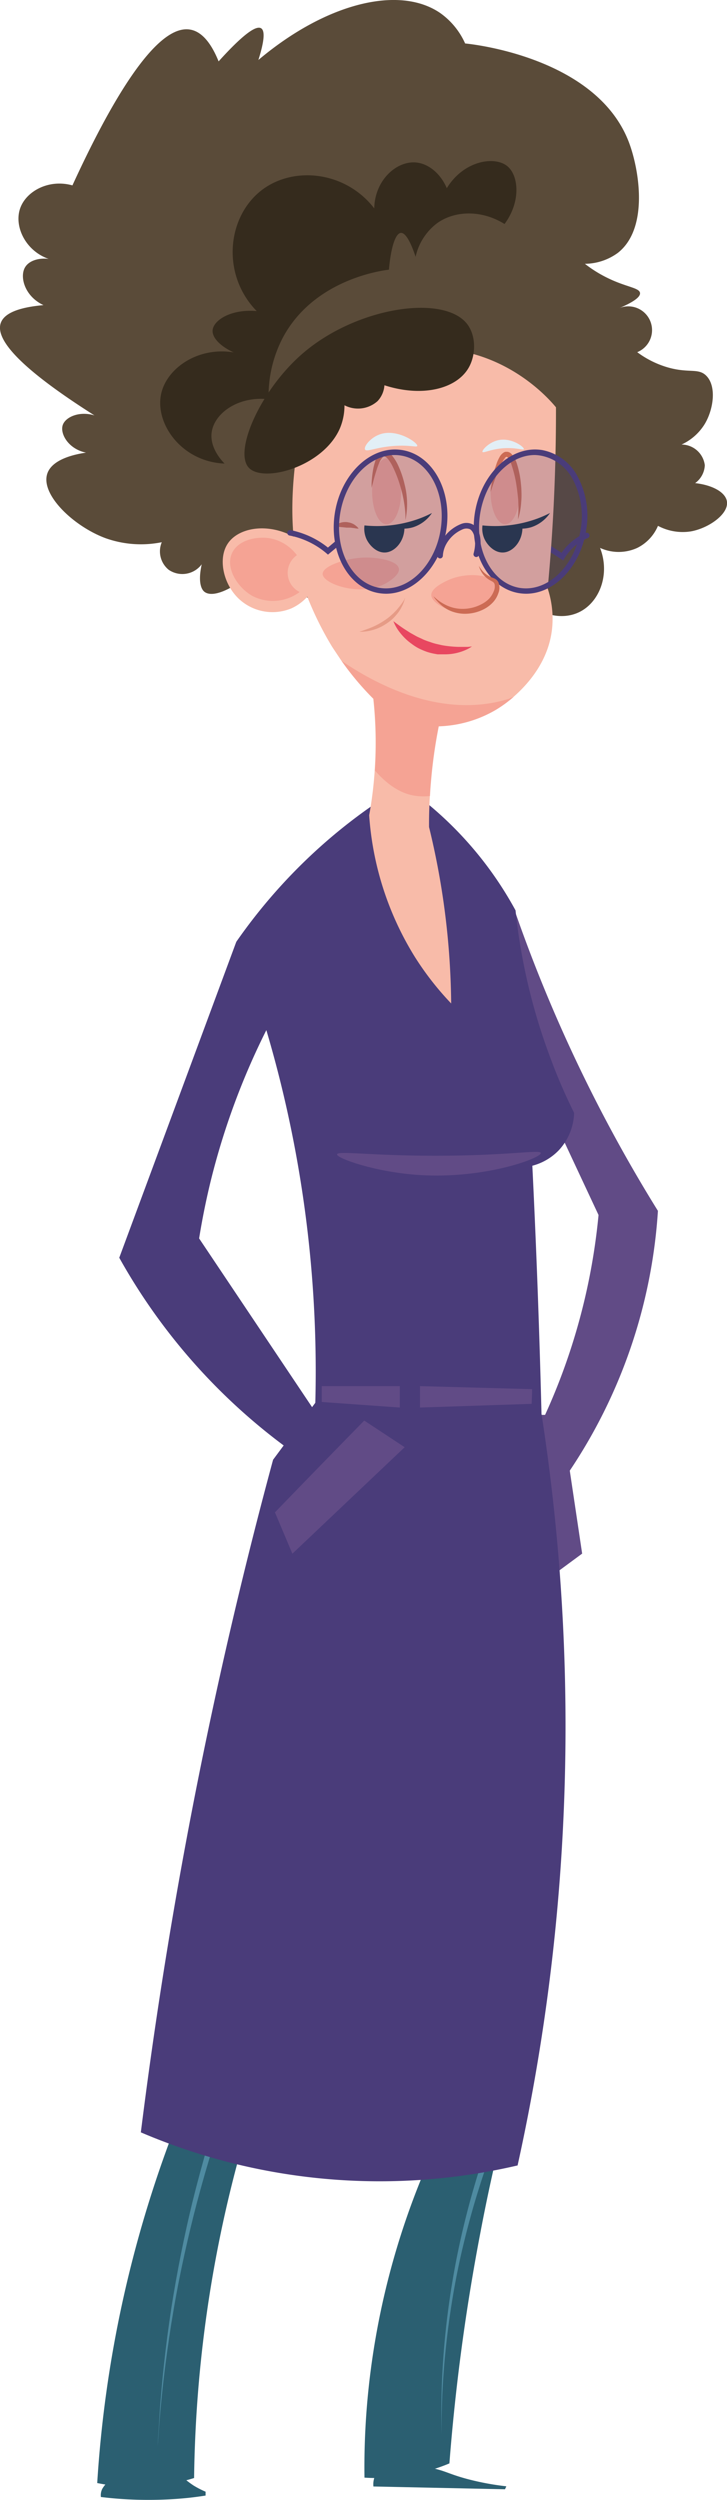
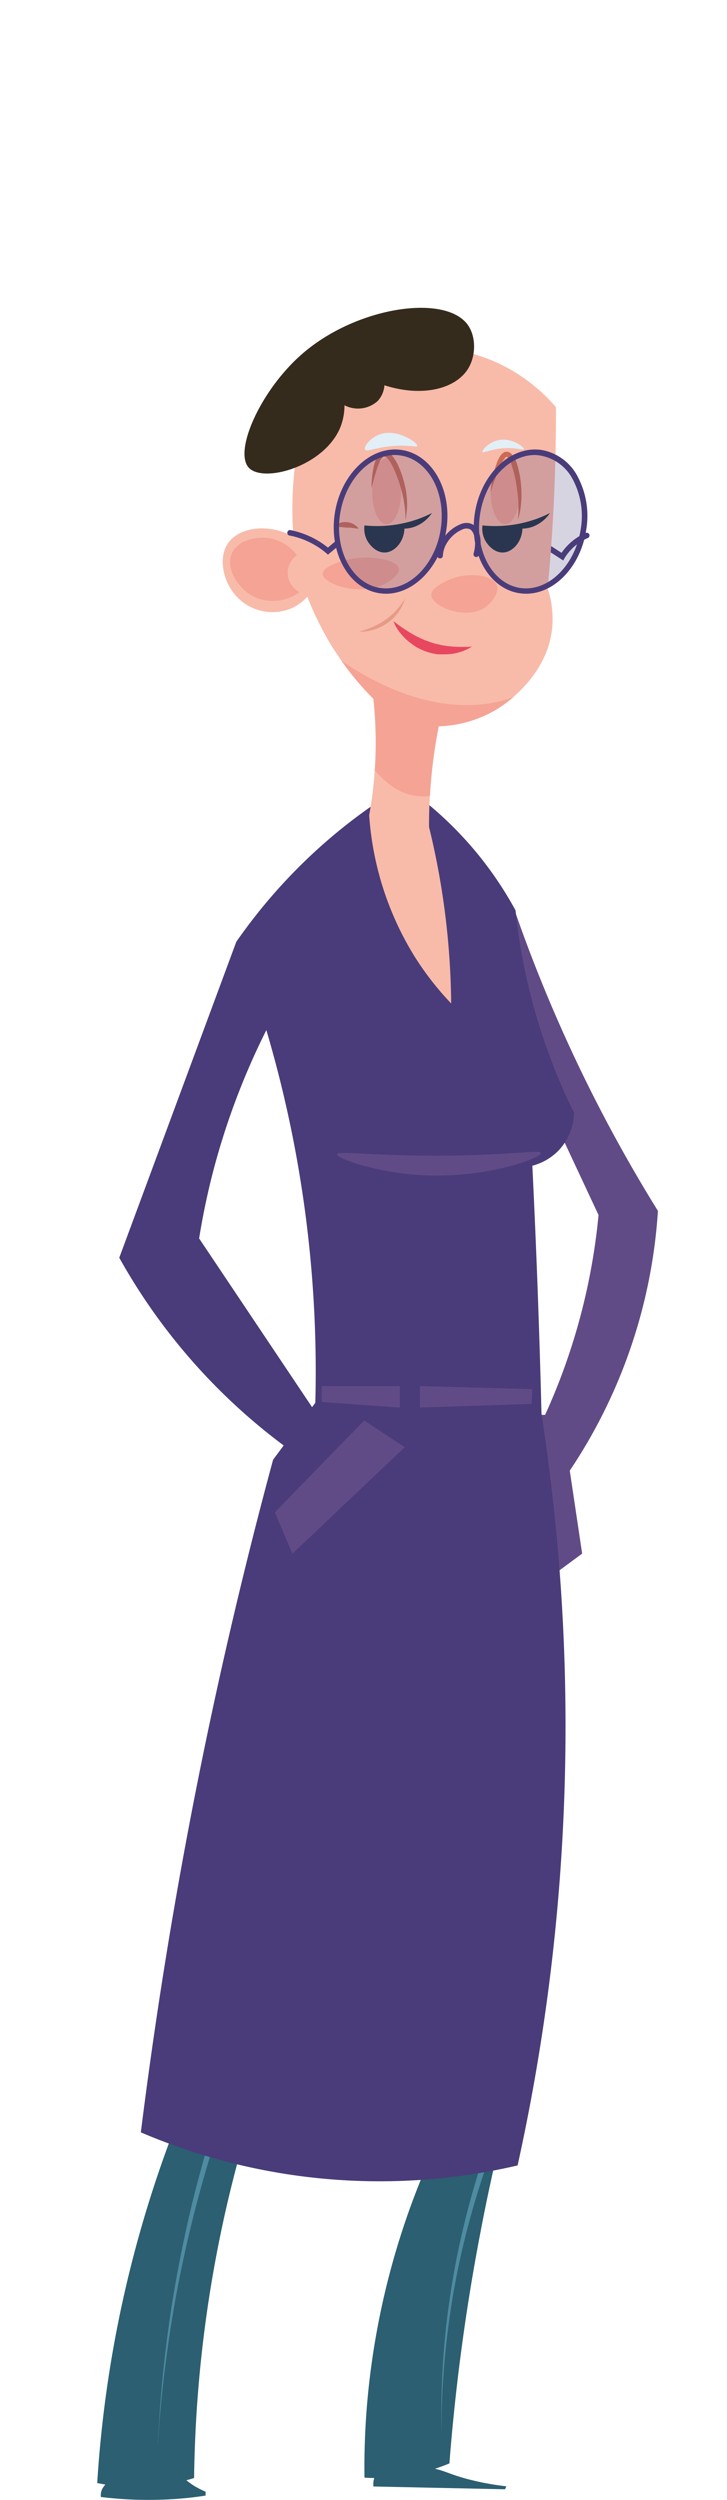
<svg xmlns="http://www.w3.org/2000/svg" viewBox="0 0 156.3 537.26">
  <defs>
    <style>.cls-1{fill:#2b5f71;}.cls-2{fill:#4f8ba1;}.cls-3{fill:#614b86;}.cls-12,.cls-4{fill:#4a3c7a;}.cls-5{fill:#5a4b39;}.‚Äî√ö√ã√é¬∏-‚ÄûÔ£ø‚Ä°√ô√ã√ç√ã-13{fill:#f8bba9;}.cls-6{fill:#f08076;opacity:0.4;}.cls-7{fill:#e84760;}.cls-8{fill:#213445;}.cls-9{fill:#cc6b54;}.cls-10{opacity:0.41;}.cls-11{fill:#e2eff6;}.cls-12{opacity:0.22;}.cls-13{fill:#352b1d;}</style>
  </defs>
  <g id="Calque_2" data-name="Calque 2">
    <g id="Calque_1-2" data-name="Calque 1">
      <path class="cls-1" d="M92.72,530.34c3.17.66,3.7,1.29,7.7,2.37a58.15,58.15,0,0,0,8.44,1.58c-.09.21-.19.42-.29.64l-28.29-.6a4.6,4.6,0,0,1,.74-3C83.24,528.36,89.81,529.73,92.72,530.34Z" />
      <path class="cls-1" d="M52,461.32c-1.74,6.16-3.34,12.68-4.74,19.55a276.19,276.19,0,0,0-5.53,51.64,42.36,42.36,0,0,1-9.08,1.78,41.77,41.77,0,0,1-11.75-.7,256.58,256.58,0,0,1,16.58-76.12Z" />
      <path class="cls-1" d="M107.09,461.92Q105,470.67,103.24,480a446.27,446.27,0,0,0-6.62,49.37,40.69,40.69,0,0,1-18.26,3.06,161.2,161.2,0,0,1,.89-19.25,165.9,165.9,0,0,1,12.44-47.69Z" />
      <path class="cls-1" d="M39.06,532.13a20.25,20.25,0,0,0,2.57,2,19.27,19.27,0,0,0,2.57,1.32v.83c-1.17.19-2.39.35-3.66.49a84.39,84.39,0,0,1-18.85-.18,3.09,3.09,0,0,1,.29-1.74,6.07,6.07,0,0,1,2.57-2.4C28.46,530.31,36.4,530.19,39.06,532.13Z" />
      <path class="cls-2" d="M45.75,461.49s-1.25,3.89-2.86,9.79-3.52,13.86-5,21.89-2.55,16.14-3.15,22.24c-.31,3.05-.5,5.6-.63,7.38s-.19,2.81-.19,2.81,0-1,.14-2.81.24-4.34.5-7.39c.49-6.12,1.4-14.26,2.75-22.33s3.08-16.09,4.6-22,2.7-9.88,2.7-9.88Z" />
      <path class="cls-2" d="M94.94,523.23s-.13-3.65,0-9.13a173,173,0,0,1,1.73-20c.52-3.62,1.16-7.23,1.86-10.58s1.46-6.47,2.16-9.13,1.35-4.85,1.81-6.38l.75-2.41,1.12.37-.79,2.38c-.48,1.51-1.18,3.68-1.93,6.31s-1.56,5.7-2.33,9-1.48,6.91-2.07,10.5a177.67,177.67,0,0,0-2.13,19.93C94.88,519.58,94.94,523.23,94.94,523.23Z" />
      <path class="cls-3" d="M122.19,316.49a113.18,113.18,0,0,0,19.26-56.28,323.57,323.57,0,0,1-30.88-64.79l-5.41-6-2.22,16.29q6.48,14,13,28.14,6.38,13.68,12.74,27.25a134.21,134.21,0,0,1-7.7,33.76,133.19,133.19,0,0,1-5.92,13.63Q118.64,312.48,122.19,316.49Z" />
      <polygon class="cls-3" points="111.23 304.05 120.71 304.05 125.16 333.86 118.19 339 111.23 304.05" />
      <path class="cls-4" d="M110.84,195.64a78,78,0,0,0-24.09-26.85,116.15,116.15,0,0,0-15,10.66,117.44,117.44,0,0,0-20.93,22.91A257.85,257.85,0,0,1,62.66,243a258.79,258.79,0,0,1,5.13,58.45l-9.08,12.24q-2.85,10.53-5.53,21.33a1056.87,1056.87,0,0,0-22.9,123.21,130.66,130.66,0,0,0,81,7.11,438.11,438.11,0,0,0,10.27-88.85,438.67,438.67,0,0,0-5.13-72.67q-.32-12.72-.79-25.67-.51-14-1.18-27.64a12.14,12.14,0,0,0,5.72-3.36,12.31,12.31,0,0,0,3.26-8c-1.75-3.53-3.46-7.38-5-11.55A127.34,127.34,0,0,1,110.84,195.64Z" />
-       <path class="cls-5" d="M113.9,129.89c3.1,2.46,7.14,3.21,10.37,1.77,4.53-2,7-8.12,4.74-13.92a9.61,9.61,0,0,0,8,0,9.34,9.34,0,0,0,4.45-4.74,11.3,11.3,0,0,0,7.1,1.19c3.83-.69,8.24-3.79,7.71-6.52-.39-2-3.28-3.46-6.82-3.85a5,5,0,0,0,2.08-3.85,5.07,5.07,0,0,0-5-4.44,11.45,11.45,0,0,0,5-4.44c1.91-3.21,2.55-8.15.29-10.37-1.71-1.69-3.74-.46-8.29-1.78A20.57,20.57,0,0,1,137,75.68a5.11,5.11,0,1,0-3.85-9.47c3.85-1.64,4.53-2.65,4.45-3.26-.15-1.09-2.75-1.23-6.52-3a27.59,27.59,0,0,1-5.33-3.26,12.15,12.15,0,0,0,7.11-2.37c6.66-5.27,4.58-17.82,2.37-23.7C128.29,12.26,101.31,9.46,100,9.34a16,16,0,0,0-5.33-6.52C85.86-3.26,70.06.66,55.55,12.89c1.27-4,1.46-6.27.59-6.81Q54.4,5,47,13.19C45.13,8.57,43,6.77,41,6.38,33.42,4.87,23.3,23,15.57,39.84c-5.07-1.43-10,1.25-11.26,5-1.46,4.35,1.87,10.33,8,11.25-2.85-1.05-5.73-.41-6.82,1.19-1.38,2-.28,6.36,3.86,8.29q-8.11.72-9.19,3.85-2,5.81,20.15,19.85c-3.27-1-6.24.35-6.82,2.07-.63,1.87,1.21,5.15,5,5.93-1.68.25-7.13,1.15-8.3,4.44-1.59,4.5,5.57,11.35,12.44,13.92a22.67,22.67,0,0,0,12.15.89,5.1,5.1,0,0,0,1.48,5.92,5.19,5.19,0,0,0,7.11-1.18c-1,4.54.29,5.69.59,5.92,1.89,1.45,6.64-.69,11.85-5.63C60,125,74.7,136.28,94.94,134.92A52.21,52.21,0,0,0,113.9,129.89Z" />
      <path class="cls-4" d="M121.1,120.45l-5.25-3.39a.61.61,0,0,1-.18-.82.59.59,0,0,1,.82-.18l4.24,2.74a12.16,12.16,0,0,1,5.18-4.27.59.59,0,1,1,.47,1.09,10.86,10.86,0,0,0-5,4.31Z" />
      <path class="‚Äî√ö√ã√é¬∏-‚ÄûÔ£ø‚Ä°√ô√ã√ç√ã-13" d="M119.23,104.12c-.29,7.79-.82,15.26-1.48,22.35a20.72,20.72,0,0,1,1,8c-.53,7.21-5,12.35-8.34,15.28a26.78,26.78,0,0,1-3.81,2.78,25.81,25.81,0,0,1-12.29,3.55,105.62,105.62,0,0,0-1.62,11.26c-.12,1.27-.21,2.5-.27,3.7-.14,2.34-.19,4.58-.18,6.68A165.44,165.44,0,0,1,95.38,194,166.53,166.53,0,0,1,97,215.64a63.79,63.79,0,0,1-7.85-10.07,66.25,66.25,0,0,1-9.78-30.37,85.26,85.26,0,0,0,1.18-9.47s0-.09,0-.13a88.35,88.35,0,0,0-.3-15.43A61.55,61.55,0,0,1,73.41,142c-.67-1-1.34-2-2-3a70.88,70.88,0,0,1-5.92-12.28c-5.69-16.17-.52-36.23.28-39.25C67,86,78,73.65,95.24,74.94,109.52,76,118,85.66,119.53,87.53,119.54,92.87,119.45,98.41,119.23,104.12Z" />
      <path class="cls-6" d="M85.76,122.19c-.29-1.7-4.52-2.47-7.5-2.37-4,.12-9,1.86-8.89,3.55.08,2.12,8.1,4.92,13.43,2.07C83.06,125.31,86,123.69,85.76,122.19Z" />
      <path class="cls-7" d="M101.46,138.92s-.25.18-.72.45a10.46,10.46,0,0,1-2.09.83,11,11,0,0,1-3.19.41c-.29,0-.6,0-.9,0l-.5,0-.43-.08a12.92,12.92,0,0,1-1.84-.45,16.11,16.11,0,0,1-1.75-.74,10.49,10.49,0,0,1-1.56-1,11.55,11.55,0,0,1-2.33-2.2,9.74,9.74,0,0,1-1.23-1.87,7.67,7.67,0,0,1-.34-.78l.67.5c.43.31,1,.75,1.75,1.23l1.17.75,1.32.74c.46.25,1,.45,1.45.69a15.7,15.7,0,0,0,1.54.57,12.17,12.17,0,0,0,1.57.46l.79.18c.26.06.52.1.78.14a24,24,0,0,0,2.87.26c.87,0,1.61,0,2.13,0Z" />
      <path class="cls-8" d="M118.25,110.24a25.48,25.48,0,0,1-2.67,1.18,26.47,26.47,0,0,1-11.85,1.49,5.32,5.32,0,0,0,.5,3.06c.65,1.3,2.11,2.79,3.85,2.76,2,0,4.13-2.16,4.24-5.13a7.43,7.43,0,0,0,1.88-.3A7.8,7.8,0,0,0,118.25,110.24Z" />
      <path class="cls-8" d="M92.87,110.24a24.4,24.4,0,0,1-2.66,1.18,26.49,26.49,0,0,1-11.85,1.49,5.38,5.38,0,0,0,.49,3.06c.66,1.3,2.12,2.79,3.85,2.76,2,0,4.14-2.16,4.25-5.13a7.29,7.29,0,0,0,1.87-.3A7.75,7.75,0,0,0,92.87,110.24Z" />
      <path class="cls-9" d="M77.1,113.6s-.39,0-.88-.1l-.82-.11-.43,0a4.57,4.57,0,0,0-.46,0c-.6-.08-1.21-.12-1.71-.17s-.88-.12-.88-.12a2.19,2.19,0,0,1,.74-.55,3.62,3.62,0,0,1,2-.34l.54.1a4.28,4.28,0,0,1,.51.18,3,3,0,0,1,.81.5A2.29,2.29,0,0,1,77.1,113.6Z" />
      <g class="cls-10">
        <path class="cls-9" d="M87.1,128.41a7.75,7.75,0,0,1-.7,1.93,8.07,8.07,0,0,1-.5.88,7.88,7.88,0,0,1-.68.9,9.64,9.64,0,0,1-.83.89c-.31.27-.63.54-1,.79A10.89,10.89,0,0,1,81.26,135a10.55,10.55,0,0,1-2,.59,9.53,9.53,0,0,1-2,.17l.54-.17c.34-.1.81-.28,1.37-.49a16.27,16.27,0,0,0,3.82-2,9,9,0,0,0,.92-.71c.27-.26.56-.47.82-.76a10.28,10.28,0,0,0,.73-.78c.22-.26.42-.5.6-.74a13.62,13.62,0,0,0,.83-1.2Z" />
      </g>
      <path class="cls-11" d="M89.71,95.83c-.1.36-1.63-.25-5,0-3.92.28-5.88,1.37-6.22.78s1-2.38,2.86-3.15C85.13,91.83,89.9,95.16,89.71,95.83Z" />
      <path class="cls-11" d="M112.62,96.52c-.1.29-1.6-.38-4.35-.2s-4.36,1.12-4.54.79,1.45-2.21,3.65-2.57C110.14,94.09,112.76,96.1,112.62,96.52Z" />
      <path class="‚Äî√ö√ã√é¬∏-‚ÄûÔ£ø‚Ä°√ô√ã√ç√ã-13" d="M67.2,126.73a10.42,10.42,0,0,1-4.54,4,10.58,10.58,0,0,1-11.45-2.18c-3.29-3.23-4.38-8.69-2.17-11.84,2.66-3.83,10.54-4.81,17,.59C66.41,120.41,66.81,123.57,67.2,126.73Z" />
      <path class="cls-6" d="M63.84,119.32A9.33,9.33,0,0,0,58,115.67c-2.75-.45-6.76.31-8.1,3.16-1.52,3.24,1.21,7.52,4.45,9.28a9.59,9.59,0,0,0,10.07-.89,4.6,4.6,0,0,1-.6-7.9Z" />
      <path class="cls-6" d="M110.45,149.76a26.78,26.78,0,0,1-3.81,2.78,25.81,25.81,0,0,1-12.29,3.55,105.62,105.62,0,0,0-1.62,11.26c-.12,1.27-.21,2.5-.27,3.7a12,12,0,0,1-4-.19c-3-.69-5.58-2.69-7.84-5.26a88.35,88.35,0,0,0-.3-15.43A61.55,61.55,0,0,1,73.41,142c7.73,5.28,21.77,12.58,36,8.17C109.72,150,110.09,149.9,110.45,149.76Z" />
      <path class="cls-6" d="M111.77,105.58c0,3.91-1.41,7.08-3.16,7.08s-3.15-3.17-3.15-7.08,1.41-7.09,3.15-7.09S111.77,101.66,111.77,105.58Z" />
      <path class="cls-6" d="M86.25,105.58c0,3.91-1.41,7.08-3.15,7.08S80,109.49,80,105.58s1.41-7.09,3.15-7.09S86.25,101.66,86.25,105.58Z" />
      <path class="cls-9" d="M111.38,111.6s0-.38.05-1a26.2,26.2,0,0,0,0-2.68c0-.56-.08-1.13-.15-1.78s-.16-1.27-.27-2a24.9,24.9,0,0,0-1-4.13,5,5,0,0,0-.88-1.72c-.24-.26-.44-.07-.86.5a19.44,19.44,0,0,0-1.54,3.36c-.37,1-.71,1.92-.91,2.54s-.34,1-.34,1,0-.37.12-1,.22-1.58.48-2.68c.13-.56.28-1.15.49-1.77a9.14,9.14,0,0,1,.82-2,2.66,2.66,0,0,1,.91-1,1.3,1.3,0,0,1,.38-.15l.14,0h.2l.12,0a1.61,1.61,0,0,1,.77.4,5.76,5.76,0,0,1,1.22,2.16A20.39,20.39,0,0,1,112,104c.08.7.11,1.4.12,2a15.57,15.57,0,0,1-.06,1.84A16,16,0,0,1,111.38,111.6Z" />
      <path class="cls-9" d="M87.17,111.75s0-.38,0-1a25.2,25.2,0,0,0-.28-2.66c-.08-.54-.2-1.13-.33-1.73s-.31-1.25-.51-1.91a26.56,26.56,0,0,0-1.53-4,9,9,0,0,0-1.07-1.77,2.4,2.4,0,0,0-.62-.54c-.21-.09-.23-.12-.44,0a4.25,4.25,0,0,0-.92,1.47,16.54,16.54,0,0,0-.59,1.65c-.33,1-.58,2-.73,2.58s-.26,1-.26,1,0-.38,0-1a24.55,24.55,0,0,1,.29-2.71,12.91,12.91,0,0,1,.43-1.8,4.37,4.37,0,0,1,1.09-2,1.5,1.5,0,0,1,.71-.36,1.51,1.51,0,0,1,.82.13,2.87,2.87,0,0,1,1.06.81,9.38,9.38,0,0,1,1.26,2A21,21,0,0,1,87,104.15a16.88,16.88,0,0,1,.35,6.58C87.26,111.38,87.17,111.75,87.17,111.75Z" />
      <path class="cls-4" d="M113.11,127.59a10,10,0,0,1-1.55-.13c-6.59-1.08-10.83-8.85-9.45-17.33,1.27-7.71,6.82-13.54,12.93-13.54a10,10,0,0,1,1.55.13,10.9,10.9,0,0,1,7.76,6A18,18,0,0,1,126,114.05C124.77,121.77,119.21,127.59,113.11,127.59ZM115,97.78c-5.54,0-10.59,5.39-11.76,12.55-1.28,7.83,2.52,15,8.47,16a8.91,8.91,0,0,0,1.36.11c5.53,0,10.59-5.39,11.75-12.54a16.78,16.78,0,0,0-1.55-10.63,9.76,9.76,0,0,0-6.91-5.34A8.91,8.91,0,0,0,115,97.78Z" />
      <path class="cls-4" d="M83,127.59a10,10,0,0,1-1.54-.13c-6.6-1.08-10.83-8.85-9.45-17.33,1.26-7.71,6.82-13.54,12.93-13.54a10.24,10.24,0,0,1,1.55.13c6.59,1.08,10.83,8.85,9.44,17.33C94.63,121.77,89.07,127.59,83,127.59ZM84.9,97.78c-5.54,0-10.59,5.39-11.76,12.55-1.28,7.83,2.52,15,8.47,16a8.68,8.68,0,0,0,1.35.11c5.54,0,10.59-5.39,11.76-12.54,1.28-7.84-2.52-15-8.47-16A8.78,8.78,0,0,0,84.9,97.78Z" />
      <path class="cls-12" d="M125.45,114c-1.34,8.17-7.51,14-13.79,12.93s-10.3-8.48-9-16.65,7.51-14,13.79-12.92S126.78,105.79,125.45,114Z" />
      <path class="cls-12" d="M95.31,114c-1.34,8.17-7.51,14-13.8,12.93s-10.29-8.48-9-16.65,7.52-14,13.8-12.92S96.64,105.79,95.31,114Z" />
      <path class="cls-6" d="M106.79,125.74c.58,1.54-.94,3.68-2.44,4.74-4.15,2.92-11.44-.14-11.63-2.52-.12-1.54,2.74-2.88,3.56-3.26C100.26,122.85,105.91,123.38,106.79,125.74Z" />
-       <path class="cls-9" d="M102.94,121.59a8,8,0,0,0,.58.83,5,5,0,0,0,2,1.58c.24.11.49.18.81.33a1.74,1.74,0,0,1,.82.79,3.13,3.13,0,0,1,0,2.33,5.44,5.44,0,0,1-1.18,2,7.17,7.17,0,0,1-1.9,1.44,8.86,8.86,0,0,1-4.45,1,8.12,8.12,0,0,1-2.06-.36,7,7,0,0,1-1.72-.78,8.63,8.63,0,0,1-2.06-1.8,6.46,6.46,0,0,1-.6-.83s.27.26.76.67a9.93,9.93,0,0,0,2.22,1.36,8.57,8.57,0,0,0,1.6.52,8.29,8.29,0,0,0,1.87.17,8.69,8.69,0,0,0,3.89-1,6.16,6.16,0,0,0,1.62-1.17,5,5,0,0,0,1-1.58,2.53,2.53,0,0,0,.19-1.57.93.93,0,0,0-.42-.51c-.22-.14-.5-.27-.75-.42a5,5,0,0,1-1.85-2.06A4.77,4.77,0,0,1,102.94,121.59Z" />
      <path class="cls-13" d="M100.42,69.61c2,2.59,1.91,6.75.3,9.48-2.63,4.48-9.92,6.34-18.07,3.7a5.51,5.51,0,0,1-1.48,3.41,6.31,6.31,0,0,1-7.11.89,12.68,12.68,0,0,1-1,5c-3.62,8.23-16.42,11.74-19.55,8.44-3.33-3.5,2.47-16.64,11.4-24.43C76.46,66,95.34,63.13,100.42,69.61Z" />
-       <path class="cls-13" d="M108.47,48.14c3.55-4.77,3.07-10.43.59-12.44-2.73-2.23-9.37-1.2-13,4.74-1.31-3.07-3.89-5.32-6.71-5.53-4.16-.31-8.77,3.83-8.89,9.87-6.07-7.88-17.13-9.21-24.09-4-7.61,5.75-8.83,18.24-1.18,26.07-5.57-.49-9.33,2-9.48,4.14-.12,1.7,1.92,3.57,4.54,4.74-7.66-1.27-14.38,3.36-15.6,8.89-1.41,6.39,4.38,14.62,13.63,15-.56-.57-3.23-3.37-2.77-6.72.57-4.1,5.67-7.82,12.24-7.11a27,27,0,0,1,3.16-13.42c6.69-12.28,21-14.21,22.71-14.42.39-4.59,1.36-7.81,2.57-7.9,1.43-.1,2.84,4.16,3.16,5.14a12.34,12.34,0,0,1,4.74-7.31C98.08,45.13,103.77,45.2,108.47,48.14Z" />
      <path class="cls-4" d="M94.58,120h0a.6.6,0,0,1-.56-.63,7.23,7.23,0,0,1,.73-2.74,8.32,8.32,0,0,1,4.46-4.06,3,3,0,0,1,2.35.09c1.63.87,2.22,3.65,1.4,6.61a.59.59,0,1,1-1.14-.32c.72-2.62.15-4.72-.82-5.24a2,2,0,0,0-1.43,0,7.27,7.27,0,0,0-3.76,3.46,5.89,5.89,0,0,0-.6,2.3A.6.6,0,0,1,94.58,120Z" />
      <path class="cls-4" d="M70.51,119.19l-.38-.33a17.31,17.31,0,0,0-4.59-2.79,16.43,16.43,0,0,0-3.36-1,.6.6,0,0,1,.22-1.17A19.6,19.6,0,0,1,66,115a18.63,18.63,0,0,1,4.5,2.67l1.55-1.31a.6.6,0,0,1,.84.07.59.59,0,0,1-.07.83Z" />
      <path class="cls-3" d="M116.27,247.77c-.13-.79-7.06.61-22.81.59-13.85,0-20.9-1.12-21-.29s8.27,3.85,17.78,4.44C104.29,253.39,116.45,248.83,116.27,247.77Z" />
      <path class="cls-4" d="M50.81,202.36,25.64,270.28a128.21,128.21,0,0,0,40.28,43.84q2.81-2.55,5.63-5.08L42.81,266.13c.61-3.8,1.39-7.76,2.37-11.84a154.91,154.91,0,0,1,15.11-38.65Z" />
      <path class="cls-3" d="M87,311l-8.69-5.73Q68.68,315.1,59.11,325l3.75,8.88Z" />
      <polygon class="cls-3" points="69.18 297.87 85.96 297.87 85.96 302.47 69.18 301.28 69.18 297.87" />
      <path class="cls-3" d="M90.3,297.87l24.1.65c0,1.05-.07,2.1-.1,3.16l-24,.79Z" />
    </g>
  </g>
</svg>